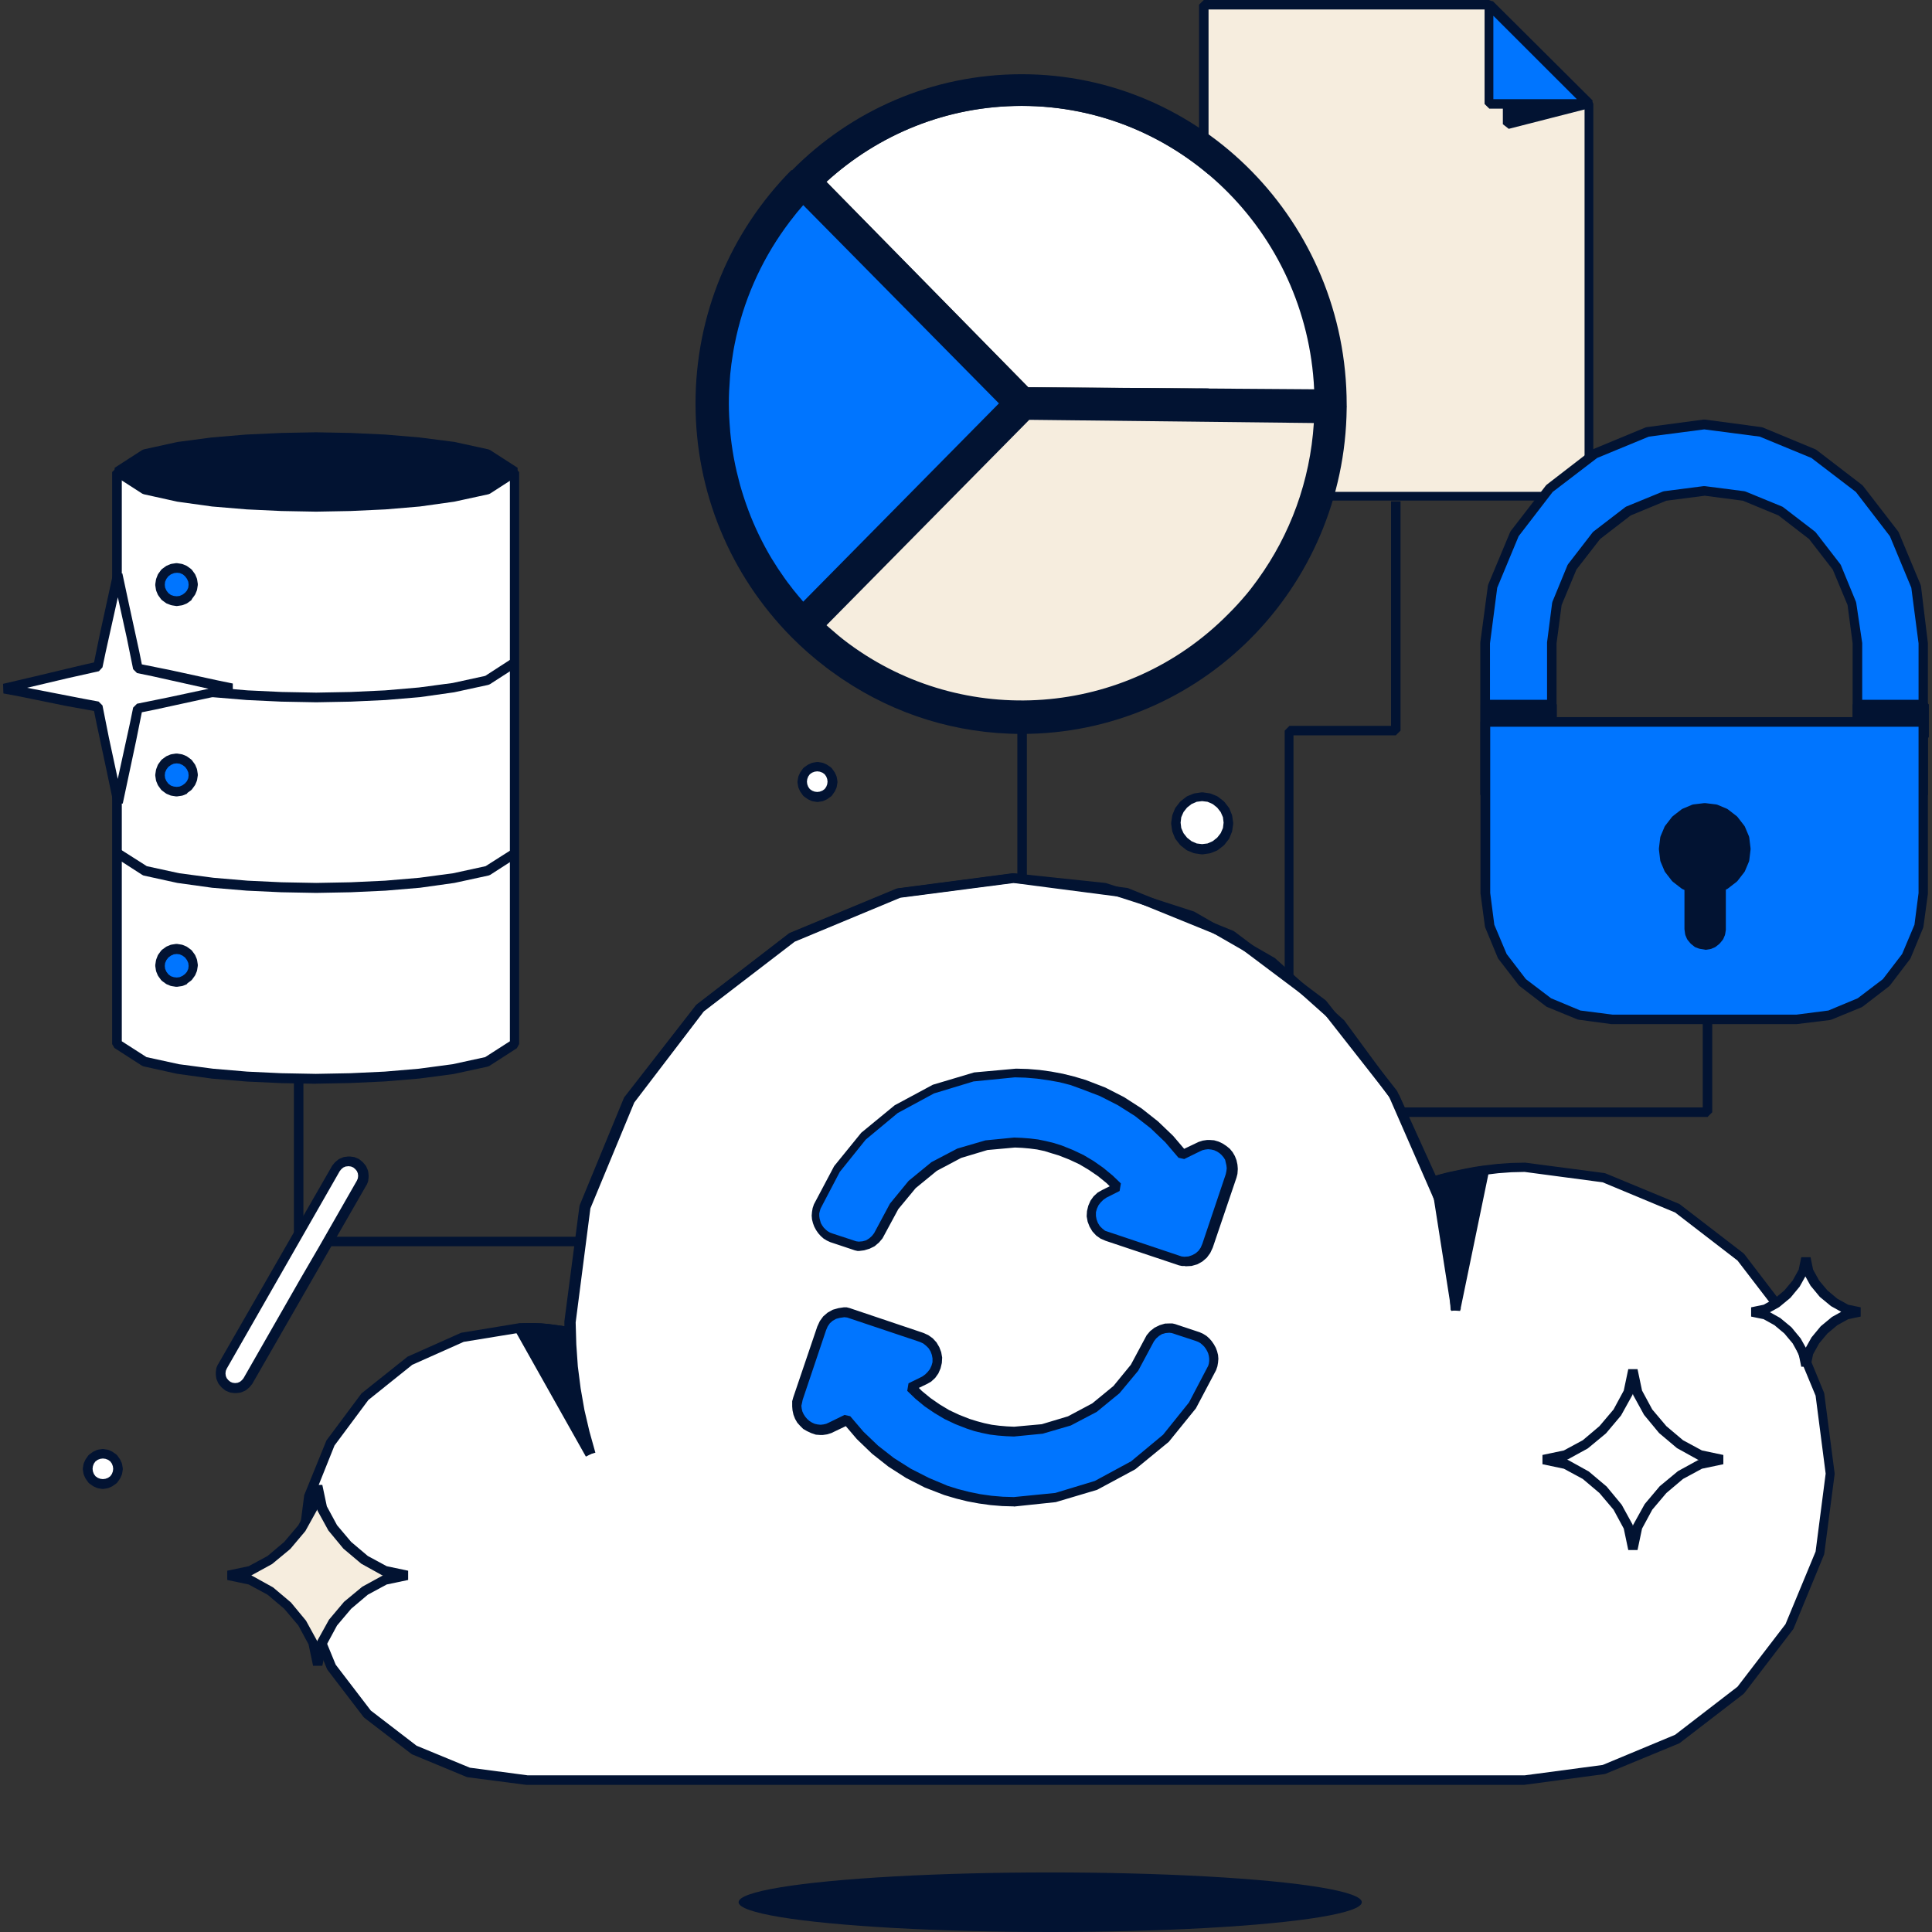
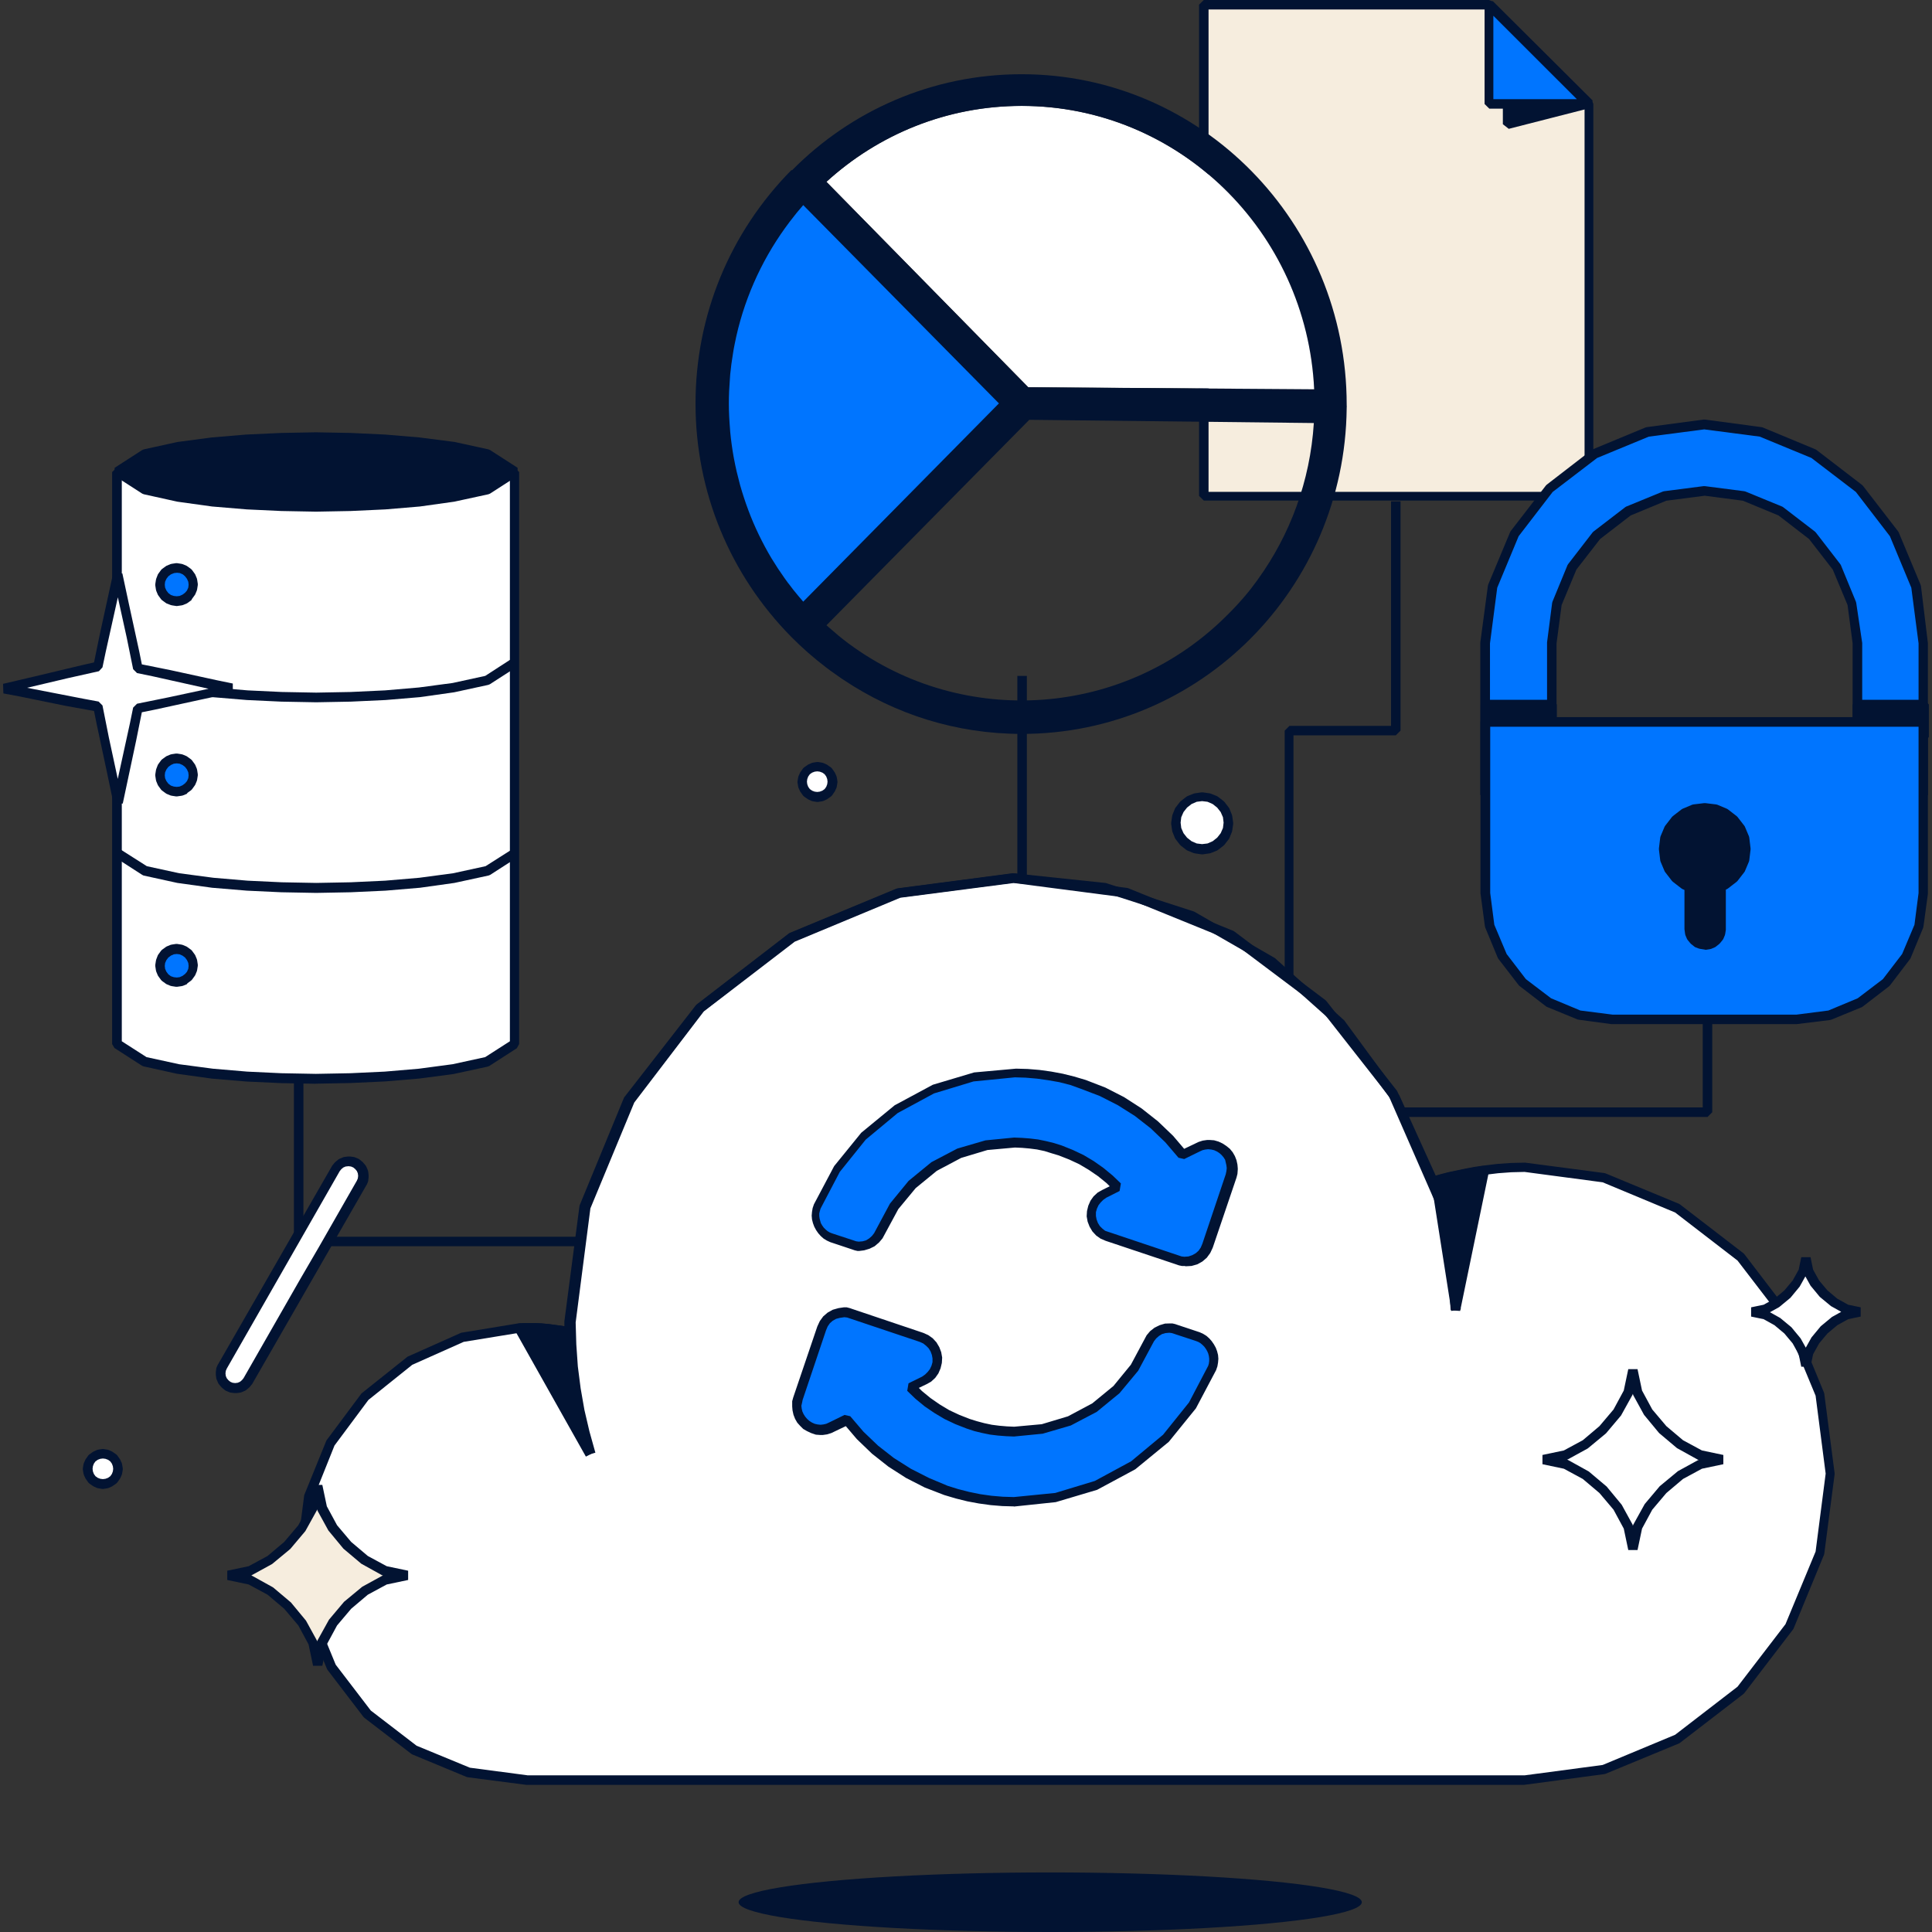
<svg xmlns="http://www.w3.org/2000/svg" id="Calque_1" data-name="Calque 1" viewBox="0 0 240 240">
  <rect x="0" y="0" width="240" height="240" fill="#333333" stroke="none" />
  <defs>
    <style>
      .cls-1 {
        fill: #f6edde;
      }

      .cls-1, .cls-2, .cls-3, .cls-4 {
        stroke-width: 0px;
      }

      .cls-2 {
        fill: #fff;
      }

      .cls-3 {
        fill: #0075ff;
      }

      .cls-4 {
        fill: #021332;
      }
    </style>
  </defs>
  <path class="cls-4" d="m79.67,154.81h-42.57l-.59-.59v-23.65h1.18v23.06h41.98v1.18Zm132.44-16.06h-43.65v-1.18h43.06v-20.89h1.18v21.49l-.59.59Zm-85.73-54.79h1.18v33.6h-1.18v-33.6Zm34.29,44.05h-1.08v-37.25l.59-.59h12.62v-27.89h1.18v28.48l-.59.59h-12.71v36.66Z" />
  <g>
    <path class="cls-2" d="m14.54,58.63v71.05l3.43,2.21,4.16.92,4.24.56,4.28.36,4.28.2,4.28.08,4.28-.08,4.28-.2,4.28-.36,4.24-.56,4.2-.92,3.43-2.21V58.63H14.54Z" />
    <g>
      <path class="cls-4" d="m39.24,134.63l-4.32-.08-4.32-.2-4.28-.36-4.32-.6-4.16-.92-.2-.08-3.43-2.21-.28-.48V58.64l.61-.6h49.34l.61.6v71.05l-.28.52-3.43,2.21-.2.08-4.24.92-4.24.56-4.28.36-4.32.2-4.28.08Zm-17.01-2.43l4.24.56,4.24.36,4.24.2,4.28.08,4.28-.08,4.28-.2,4.24-.36,4.2-.56,4.04-.88,3.07-1.97V59.22H15.13v70.13l3.07,1.97,4.04.88Z" />
      <path class="cls-4" d="m39.27,87.24l-4.32-.08-4.28-.2-4.32-.36-4.32-.6-4.16-.92-.2-.08-3.43-2.21.65-1,3.35,2.13,4.04.88,4.24.6,4.24.36,4.24.2,4.28.08,4.28-.08,4.28-.2,4.2-.36,4.2-.56,4.04-.88,3.35-2.17.65,1-3.43,2.21-.2.08-4.24.92-4.24.6-4.28.36-4.32.2-4.28.08Zm0,23.68l-4.32-.08-4.28-.2-4.32-.36-4.32-.6-4.2-.92-.16-.08-3.43-2.21.65-1,3.35,2.13,4.04.88,4.24.56,4.24.36,4.24.2,4.28.08,4.28-.08,4.28-.2,4.24-.36,4.2-.56,4.04-.88,3.35-2.13.65,1-3.43,2.21-.2.08-4.24.92-4.28.6-4.28.36-4.32.2-4.28.08Zm24.66-52.3l-3.43,2.21-4.16.92-4.24.56-4.28.36-4.28.2-4.28.08-4.32-.08-4.28-.2-4.28-.36-4.24-.56-4.16-.92-3.43-2.21,3.43-2.21,4.16-.92,4.24-.56,4.28-.36,4.28-.2,4.28-.08,4.28.08,4.28.2,4.28.36,4.28.56,4.2.92,3.39,2.21Z" />
      <path class="cls-4" d="m39.27,63.56l-4.32-.08-4.28-.2-4.32-.36-4.32-.6-4.16-.92-.2-.08-3.43-2.21v-1l3.43-2.21.2-.08,4.2-.92,4.24-.56,4.28-.36,4.36-.2,4.28-.08,4.32.08,4.28.2,4.28.36,4.36.56,4.2.92.2.08,3.43,2.21v1l-3.43,2.21-.2.08-4.24.92-4.28.6-4.28.36-4.32.2-4.28.08Zm-17-2.41l4.24.56,4.24.36,4.24.2,4.28.08,4.28-.08,4.28-.2,4.2-.36,4.2-.56,4.04-.88,2.54-1.65-2.54-1.65-4.04-.88-4.24-.56-4.24-.36-4.24-.2-4.28-.08-4.24.08-4.28.2-4.24.36-4.2.56-4.04.88-2.54,1.65,2.54,1.65,4.04.88Z" />
    </g>
    <path class="cls-3" d="m24.05,72.63l-.08.52-.2.48-.32.44-.44.32-.48.2-.52.08-.52-.08-.48-.2-.44-.32-.32-.44-.2-.48-.08-.52.08-.52.2-.48.32-.44.44-.32.48-.2.52-.08.52.08.48.2.44.32.32.44.2.48.08.52Z" />
    <path class="cls-4" d="m21.89,75.28l-.52-.08-.16-.04-.52-.2-.12-.08-.44-.32-.12-.12-.32-.44-.08-.12-.2-.48-.04-.16-.08-.52v-.16l.08-.52.04-.16.2-.52.08-.12.32-.44.12-.12.44-.32.12-.08.48-.2.16-.04.52-.08h.16l.52.08.16.04.48.2.12.08.44.32.12.12.32.44.08.12.2.48.04.16.08.52v.16l-.08.52-.04.16-.2.48-.08.12-.32.44-.08.16-.44.32-.12.08-.48.2-.16.04-.56.08h-.12Zm-.3-1.25l.36.04.36-.04.36-.16.32-.24.24-.28.16-.36.04-.36-.04-.36-.16-.36-.24-.32-.28-.24-.36-.16-.36-.04-.36.04-.4.16-.32.24-.24.32-.16.36-.04.36.04.36.16.36.24.32.32.24.36.12Z" />
    <path class="cls-3" d="m24.05,96.31l-.08.52-.2.48-.32.44-.44.32-.48.2-.52.08-.52-.08-.48-.2-.44-.32-.32-.44-.2-.48-.08-.52.08-.52.2-.48.32-.44.44-.32.48-.2.52-.08.52.08.48.2.44.32.32.44.2.48.08.52Z" />
    <path class="cls-4" d="m22.01,98.93h-.16l-.52-.08-.16-.04-.48-.2-.12-.08-.44-.32-.12-.12-.32-.44-.08-.12-.2-.48-.04-.16-.08-.52v-.16l.08-.52.04-.16.2-.52.08-.12.32-.44.12-.12.44-.32.12-.08.48-.2.16-.04.52-.08h.16l.52.08.16.04.48.2.12.08.44.32.12.12.32.44.08.12.2.48.04.16.08.52v.16l-.08.52-.04.16-.2.48-.08.12-.32.44-.12.12-.44.32-.08.12-.48.2-.16.04-.56.08Zm-.42-1.22l.36.04.36-.04.36-.16.32-.24.24-.28.16-.36.04-.36-.04-.36-.16-.36-.24-.32-.32-.24-.36-.16-.36-.04-.36.04-.36.16-.32.24-.24.32-.16.36-.04.36.04.36.16.36.24.32.32.24.36.12Z" />
    <path class="cls-3" d="m24.05,119.99l-.08.52-.2.48-.32.44-.44.32-.48.2-.52.08-.52-.08-.48-.2-.44-.32-.32-.44-.2-.48-.08-.52.08-.52.2-.48.32-.44.44-.32.48-.2.52-.08.52.08.48.2.44.32.32.44.2.48.08.52Z" />
    <path class="cls-4" d="m22.01,122.58h-.16l-.52-.08-.16-.04-.48-.2-.12-.08-.44-.32-.12-.12-.32-.44-.08-.12-.2-.48-.04-.16-.08-.52v-.16l.08-.52.04-.16.2-.52.08-.12.32-.44.12-.12.44-.32.12-.08.48-.2.16-.04.52-.08h.16l.52.08.16.04.48.2.12.08.44.32.12.12.32.44.08.12.2.48.04.16.08.52v.16l-.08.52-.04.16-.2.48-.08.12-.32.44-.12.12-.44.32-.08.12-.48.2-.16.04-.56.08Zm-.42-1.19l.36.04.36-.04.36-.16.32-.24.24-.28.16-.36.04-.36-.04-.36-.16-.36-.24-.32-.32-.24-.36-.16-.36-.04-.36.04-.36.16-.32.24-.24.32-.16.36-.04.36.04.36.16.36.24.32.32.24.36.12Z" />
  </g>
  <g>
    <path class="cls-1" d="m197.39,61.69h-47.85V.59h35.45l2.07,2.07,2.07,2.07,2.07,2.07,2.07,2.07,2.07,2.07,2.07,2.07v48.7h-.04Z" />
    <g>
      <path class="cls-4" d="m197.34,62.18h-47.8l-.59-.58V.58l.59-.58h35.41l.43.16,12.39,12.33.16.43v48.72l-.59.54Zm-47.21-1.08h46.71V13.18l-12.06-12h-34.65v59.91Z" />
      <path class="cls-4" d="m187.28,15.46l1.68-.43,1.68-.43,1.68-.43,1.68-.43,1.68-.43,1.68-.43-1.68-1.67-1.68-1.67-1.68-1.67-1.68-1.67-1.68-1.67-1.68-1.67v12.62Z" />
      <path class="cls-4" d="m187.43,16.01l-.74-.58V2.92l1.02-.43,10.05,9.97-.27.97-10.05,2.57Zm.44-11.68v10.36l8.29-2.1-8.29-8.25Z" />
    </g>
    <path class="cls-3" d="m184.95,12.91h12.4l-2.07-2.06-2.07-2.06-2.07-2.06-2.07-2.06-2.07-2.06-2.07-2.06v10.28l.04,2.1Z" />
    <path class="cls-4" d="m197.41,13.5h-12.4l-.59-.58V.57l1.02-.43,12.4,12.34-.43,1.01Zm-11.9-1.18h10.37l-10.37-10.36v10.36Z" />
  </g>
  <g>
    <path class="cls-2" d="m189.37,145.05h-.86l-.82.04-.82.04-.82.08-.82.08-.82.12-1.09.16-1.05.2-1.05.23-1.05.23-1.05.27-1.05.31h0l-4.75-10.42-6.81-9.25-8.52-7.61-9.93-5.7-10.86-3.51-11.37-1.17-14.25,1.87-13.27,5.5-11.41,8.78-8.76,11.4-5.49,13.31-1.87,14.29v1.17l-.9-.16-.9-.12-.9-.12-.9-.08-.9-.04h-1.83l-7.05,1.17-6.54,2.97-5.57,4.49-4.28,5.74-2.69,6.64-.9,7.1.93,7.26,2.8,6.79,4.44,5.82,5.8,4.45,6.73,2.81,7.24.94h123.9l9.81-1.29,9.15-3.79,7.86-6.05,6.03-7.88,3.78-9.17,1.28-9.84-1.28-9.84-3.78-9.17-6.03-7.88-7.86-6.05-9.07-3.83-9.85-1.29Z" />
    <g>
      <path class="cls-4" d="m189.34,221.72h-123.98l-7.24-.94-.16-.04-6.77-2.81-.12-.08-5.8-4.45-.12-.12-4.44-5.81-.08-.12-2.8-6.79-.04-.16-.93-7.41.93-7.26,2.76-6.79,4.36-5.85,5.72-4.56,6.66-2.97,7.12-1.17,1.01-.04h.9l.9.04.9.08.9.12,1.09.16v-.61l1.87-14.29.04-.16,5.49-13.32.08-.12,8.84-11.36.12-.12,11.41-8.79.12-.08,13.27-5.51.16-.04,14.25-1.87h.12l11.48,1.21,10.98,3.55,10.04,5.78,8.6,7.73,6.85,9.33,4.52,9.96.54-.16,1.05-.27,1.09-.23,1.09-.23,1.09-.2,1.09-.16,1.67-.2,1.71-.12,1.71-.04h.08l9.81,1.29.16.04,9.15,3.79.12.08,7.86,6.05.12.12,6.03,7.89.08.12,3.78,9.18.04.16,1.28,9.84v.17l-1.28,9.83-.04.16-3.78,9.17-.08.12-6.03,7.88-.12.12-7.86,6.05-.12.08-9.15,3.78-.16.04-9.93,1.33Zm-123.83-1.18h123.88l9.7-1.29,9-3.75,7.75-5.97,5.96-7.77,3.74-9.02,1.25-9.68-1.25-9.68-3.74-9.02-5.96-7.77-7.75-5.97-9-3.75-9.7-1.29-1.64.04-1.64.12-1.64.2-1.05.16-1.05.2-1.05.23-1.05.23-1.01.27-1.09.31h-.08l-.58-.35-4.71-10.39-6.7-9.14-8.45-7.54-9.77-5.62-10.79-3.48-11.25-1.17-14.1,1.84-13.12,5.47-11.29,8.71-8.65,11.32-5.45,13.16-1.83,14.17v1.17l-.7.59-.9-.16-.86-.12-.86-.12-.86-.08-.86-.04h-1.83l-6.93,1.13-6.39,2.85-5.45,4.37-4.21,5.66-2.61,6.52-.9,6.95.93,7.11,2.73,6.64,4.36,5.7,5.69,4.37,6.62,2.73,7.13.94Z" />
      <path class="cls-4" d="m72.77,180.77l-.74-2.65-.62-2.73-.47-2.77-.35-2.77-.19-2.77-.08-2.81v-.08l1.87-14.28.04-.16,5.49-13.31.08-.12,8.72-11.43.12-.12,11.4-8.78.12-.08,13.27-5.5.16-.04,14.24-1.87h.16l14.01,1.8.16.04,13.08,5.31.12.08,11.29,8.51.12.12,8.72,11.08.08.12,5.68,12.96.04.16,2.18,13.97-1.17.2-2.18-13.89-5.6-12.8-8.64-11.01-11.17-8.39-12.96-5.27-13.82-1.8-14.09,1.83-13.12,5.46-11.29,8.66-8.64,11.32-5.45,13.15-1.83,14.17.08,2.73.19,2.73.35,2.73.47,2.69.62,2.65.74,2.65-1.17.31Z" />
      <path class="cls-4" d="m184.38,145.37l-.58,2.89-.58,2.89-.58,2.89-.58,2.89-.58,2.89-.58,2.89-.19-2.69-.27-2.69-.35-2.69-.47-2.65-.62-2.61-.86-2.58,1.05-.31,1.05-.27,1.05-.23,1.05-.23,1.05-.2,1.01-.16Z" />
      <path class="cls-4" d="m181.38,162.85l-1.17-.08-.19-2.69-.27-2.69-.35-2.65-.47-2.65-.62-2.58-.86-2.54.39-.74,1.05-.31,1.05-.27,1.09-.23,1.09-.23,1.09-.2,1.09-.16.66.7-3.58,17.33Zm-2.61-15.69l.7,2.03.62,2.61.51,2.69.35,2.73.12,1.29,2.53-12.45-.23.04-1.05.2-1.05.23-1.05.23-1.44.39Zm-105.51,33.48l-1.48-2.61-1.48-2.61-1.48-2.61-1.48-2.61-1.48-2.61-1.48-2.61h1.83l.9.04.9.08.9.12.9.12.9.16.08,2.58.23,2.54.35,2.54.51,2.5.58,2.5.82,2.54Z" />
      <path class="cls-4" d="m72.76,180.91l-8.8-15.65.47-.86,1.01-.04h.9l.9.04.9.08.9.12.9.12.9.16.47.55.08,2.58.23,2.54.35,2.5.51,2.5.58,2.46.66,2.46-.93.47Zm-7.28-15.36l6.11,10.85-.16-.62-.51-2.54-.39-2.58-.23-2.58-.08-2.11-.43-.08-.86-.12-.86-.12-.86-.08-.86-.04h-.9Z" />
    </g>
  </g>
  <g>
    <path class="cls-3" d="m184.52,79.84v18.8h8.28v-18.8l.62-4.88,1.88-4.57,3.02-3.9,3.92-3.01,4.58-1.87,4.93-.66,4.89.62,4.58,1.87,3.92,3.01,3.02,3.9,1.88,4.57.6,4.88v18.84h8.28v-18.8l-.93-7.03-2.74-6.56-4.35-5.62-5.64-4.33-6.46-2.69-7.05-.9-7.05.9-6.58,2.73-5.6,4.33-4.35,5.58-2.7,6.56-.95,7.03Z" />
    <g>
      <path class="cls-4" d="m238.92,99.33h-8.19l-.59-.59v-18.82l-.63-4.76-1.84-4.41-2.94-3.79-3.8-2.93-4.42-1.83-4.74-.62-4.78.62-4.42,1.83-3.8,2.93-2.94,3.79-1.84,4.41-.63,4.76v18.82l-.59.59h-8.29l-.59-.59v-18.93l.94-7.03.04-.16,2.74-6.56.08-.12,4.34-5.62.12-.12,5.56-4.29.12-.08,6.58-2.73.16-.04,7.04-.94h.16l7.04.94.16.04,6.58,2.73.12.08,5.64,4.33.12.12,4.34,5.62.08.12,2.74,6.56.04.16.86,7.07v18.86l-.59.59Zm-7.59-1.18h7v-18.23l-.9-6.91-2.66-6.4-4.23-5.5-5.52-4.22-6.42-2.65-6.89-.9-6.89.9-6.42,2.65-5.52,4.22-4.23,5.5-2.66,6.4-.9,6.91v18.23h7.09v-18.36l.63-4.88.04-.16,1.88-4.57.08-.12,3.02-3.91.12-.12,3.92-3.01.12-.08,4.58-1.88.16-.04,4.89-.63h.16l4.89.63.16.04,4.58,1.88.12.08,3.92,3.01.12.12,3.02,3.91.08.12,1.88,4.57.04.16.74,4.96v18.28Z" />
      <path class="cls-4" d="m192.8,91.54h-8.28v-4.04h8.28v4.04Z" />
      <path class="cls-4" d="m192.8,92.14h-8.28l-.59-.58v-4.05l.59-.58h8.28l.59.58v4.05l-.59.58Zm-7.69-1.18h7.09v-2.86h-7.09v2.86Zm53.9.59h-8.28v-4.04h8.28v4.04Z" />
      <path class="cls-4" d="m239.02,92.14h-8.28l-.59-.58v-4.05l.59-.58h8.28l.59.58v4.05l-.59.58Zm-7.69-1.18h7.09v-2.86h-7.09v2.86Z" />
    </g>
    <path class="cls-3" d="m223.22,126.62h-22.97l-4.07-.55-3.8-1.56-3.25-2.5-2.5-3.24-1.57-3.79-.55-4.06v-21.25h54.39v21.29l-.55,4.06-1.57,3.79-2.5,3.24-3.25,2.5-3.8,1.56-4.03.51Z" />
    <path class="cls-4" d="m223.22,127.22h-23.05l-4.07-.55-.16-.04-3.8-1.56-.12-.08-3.25-2.5-.12-.12-2.5-3.24-.08-.12-1.57-3.79-.04-.16-.55-4.1v-21.29l.59-.59h54.4l.59.59v21.37l-.55,4.06-.04.16-1.57,3.79-.08.12-2.47,3.24-.12.12-3.25,2.5-.12.08-3.8,1.56-.16.04-4.15.51Zm-22.93-1.18h22.89l3.95-.51,3.64-1.52,3.13-2.38,2.39-3.12,1.53-3.63.51-3.94v-20.66h-53.21v20.66l.51,3.94,1.53,3.63,2.39,3.12,3.13,2.38,3.64,1.52,3.99.51Z" />
    <path class="cls-4" d="m211.72,117.44l-.51-.08-.47-.2-.39-.31-.32-.39-.2-.47-.08-.51v-9.12l.08-.51.2-.47.32-.39.39-.31.47-.2.51-.08.51.08.47.2.39.31.32.39.2.47.08.51v9.12l-.08.51-.2.47-.32.39-.39.31-.47.2-.51.08Z" />
    <path class="cls-4" d="m211.7,117.95l-.51-.08-.16-.04-.43-.16-.12-.08-.39-.31-.12-.12-.32-.39-.08-.12-.2-.47-.04-.16-.08-.59v-9.13l.08-.51.04-.16.2-.47.08-.12.32-.39.12-.12.39-.31.12-.08.47-.2.16-.04.51-.08h.16l.51.08.16.04.47.2.12.08.39.31.12.12.32.39.08.12.2.47.04.16.08.59v9.13l-.08.51-.04.16-.2.47-.08.12-.32.39-.12.12-.39.31-.12.08-.47.2-.16.04-.51.08-.2-.04h0Zm-.27-1.24l.35.04.35-.04.31-.12.27-.19.23-.31.12-.31.04-.39v-8.9l-.04-.39-.12-.31-.19-.27-.27-.19-.31-.12-.35-.04-.35.04-.31.12-.27.19-.19.27-.12.31-.04.39v8.9l.04.39.12.31.19.27.27.19.27.15Z" />
    <path class="cls-4" d="m216.84,105.53l-.16-1.33-.51-1.21-.82-1.05-1.06-.82-1.21-.51-1.33-.16-1.33.16-1.21.51-1.06.82-.82,1.05-.51,1.21-.16,1.33.16,1.33.51,1.21.82,1.05,1.06.82,1.21.51,1.33.16,1.33-.16,1.21-.51,1.06-.82.82-1.05.51-1.21.16-1.33Z" />
    <path class="cls-4" d="m211.85,111.15h-.16l-1.33-.16-.16-.04-1.21-.51-.12-.08-1.06-.82-.12-.12-.82-1.06-.08-.12-.51-1.21-.04-.16-.16-1.33v-.16l.16-1.33.04-.16.51-1.21.08-.12.82-1.06.12-.12,1.06-.82.12-.08,1.21-.51.16-.04,1.33-.16h.16l1.33.16.16.04,1.21.51.12.08,1.06.82.12.12.82,1.06.08.12.51,1.21.04.16.16,1.33v.16l-.16,1.33-.04.16-.51,1.21-.08.12-.82,1.06-.12.12-1.06.82-.12.08-1.21.51-.16.04-1.33.16Zm-1.23-1.29l1.17.16,1.17-.16,1.1-.43.94-.7.7-.94.43-1.09.16-1.17-.16-1.17-.43-1.09-.7-.94-.94-.7-1.1-.43-1.17-.16-1.17.16-1.1.43-.94.7-.7.94-.43,1.09-.16,1.17.16,1.17.43,1.09.7.94.94.7,1.1.43Z" />
  </g>
  <g>
    <path class="cls-3" d="m126,186.46l-1.45-.04-1.45-.12-1.41-.2-1.41-.27-1.41-.35-1.37-.43-2.39-.94-2.28-1.18-2.16-1.37-2-1.57-1.84-1.76-1.69-1.92-.31.16-.31.16-.31.16-.31.16-.31.16-.31.16-.2.08-.2.08-.2.08-.24.04-.24.04h-.28l-.47-.04-.43-.12-.43-.2-.39-.24-.35-.32-.31-.35-.24-.39-.16-.43-.12-.39-.04-.47.04-.47.12-.43.47-1.46.47-1.46.47-1.46.47-1.46.47-1.46.47-1.46.35-.51.35-.47.43-.39.51-.32.59-.2.59-.08h.31l.16.04.16.04.16.04.16.04,1.46.47,1.46.47,1.46.47,1.46.47,1.46.47,1.46.47.51.24.47.32.39.43.31.47.2.55.08.55v.64l-.12.55-.24.63-.31.47-.43.39-.47.31-.27.16-.27.16-.27.16-.27.16-.27.16-.27.16,1.02.98,1.1.9,1.18.82,1.22.71,1.29.63,1.33.51.94.27.94.24.94.2.98.12.98.08.98.04,3.49-.35,3.37-1.02,3.1-1.65,2.71-2.23,2.24-2.7,1.65-3.09.27-.51.35-.43.43-.35.51-.27.55-.16.59-.04h.31l.16.04.16.04.16.04.16.04.43.16.43.16.43.16.43.16.43.16.43.16.35.16.35.2.31.24.27.27.24.31.2.35.16.35.08.39.04.39v.39l-.08.39-.12.35-2.43,4.66-3.3,4.07-4.04,3.37-4.63,2.47-5.02,1.53-5.3.31h0Zm21.16-29.78h-.31l-.16-.04-.16-.04-.16-.04-.16-.04-1.45-.47-1.45-.47-1.45-.47-1.45-.47-1.45-.47-1.45-.47-.51-.24-.47-.32-.39-.43-.31-.47-.2-.55-.08-.55v-.58l.11-.55.24-.51.31-.47.43-.39.47-.31.27-.16.27-.16.27-.16.27-.16.27-.16.27-.16-1.02-.98-1.1-.9-1.18-.83-1.22-.71-1.3-.63-1.34-.51-.94-.28-.94-.24-.82-.2-.98-.12-.98-.08-.98-.04-3.5.35-3.38,1.02-3.1,1.65-2.71,2.24-2.24,2.71-1.65,3.11-.27.51-.35.43-.43.39-.51.28-.55.16-.59-.1h-.31l-.16.1h-.16s-.12,0-.12,0l-.16-.08-.43-.16-.43-.16-.43-.16-.43-.16-.47-.12-.43-.16-.35-.16-.35-.2-.31-.24-.27-.28-.24-.31-.2-.35-.16-.35-.08-.39v-.39s0-.4,0-.4l.08-.39.12-.35,2.43-4.69,3.3-4.1,4.04-3.39,4.63-2.48,5.03-1.54,5.22-.51,1.45.04,1.45.12,1.41.2,1.41.28,1.37.35,1.41.43,2.36.91,2.28,1.18,2.16,1.38,2,1.58,1.85,1.77,1.69,1.93.31-.16.31-.16.31-.16.31-.16.31-.16.31-.16.2-.08.2-.08.2-.08.24-.04.24-.04h.24l.47.04.43.12.43.2.39.24.35.32.31.35.24.39.16.43.12.43.04.47-.04.47-.12.43-.47,1.46-.47,1.46-.47,1.42-.47,1.46-.47,1.46-.47,1.46-.24.55-.35.47-.43.39-.51.32-.59.2-.71.04Z" />
    <path class="cls-4" d="m125.96,187.13h0l-1.45-.04-1.45-.12-1.45-.2-1.45-.27-1.41-.35-1.45-.43-2.43-.94-2.31-1.18-2.2-1.41-2.04-1.61-1.88-1.81-1.37-1.61-1.8.86-.51.16-.55.08h-.31l-.55-.04-.59-.2-.51-.24-.47-.27-.39-.39-.35-.39-.27-.47-.2-.51-.12-.55-.04-.47v-.67s.13-.47.13-.47l2.99-8.81.31-.67.43-.59.55-.47.63-.35.71-.2.67-.1h.35l.39.1.35.12,8.76,2.95.63.28.55.39.47.51.35.59.24.63.12.67-.04.67-.16.67-.27.63-.39.55-.51.47-.55.31-.98.47.39.39,1.06.87,1.14.79,1.18.71,1.26.59,1.3.51.9.28.9.24.94.2.94.12.94.08.9.04,3.42-.31,3.26-.98,3.02-1.61,2.63-2.16,2.16-2.64,1.96-3.66.43-.51.55-.43.63-.31.67-.2.63-.02h.28l.35.08.35.12,2.71.9.43.2.39.24.35.31.31.35.27.39.24.43.16.43.12.47.04.47-.04.47-.08.47-.16.47-2.51,4.75-3.37,4.16-4.16,3.41-4.74,2.55-5.14,1.53-5.21.55Zm-8.31-2.58l1.37.43,1.37.35,1.37.28,1.41.2,1.41.12,1.37.04,5.14-.51,4.91-1.49,4.51-2.44,3.97-3.3,3.22-4.01,2.39-4.56.08-.28.04-.31v-.31l-.04-.31-.08-.31-.12-.28-.16-.28-.2-.28-.24-.24-.24-.2-.27-.16-.31-.12-2.98-.98-.31-.04-.47.04-.43.12-.39.24-.35.31-.27.35-1.96,3.66-2.32,2.79-2.83,2.32-3.22,1.69-3.49,1.02-3.57.35-.98-.04-1.02-.08-.98-.12-.98-.2-.98-.24-.94-.31-1.41-.55-1.33-.63-1.26-.75-1.22-.83-1.14-.94-1.02-.98.16-.94,1.69-.83.39-.28.31-.31.27-.35.2-.43.12-.43v-.47l-.08-.43-.16-.43-.24-.39-.31-.31-.35-.28-.43-.2-9.03-3.03-.35-.04-.55.08-.47.12-.43.24-.35.31-.27.39-.2.47-2.91,8.65-.08.39-.08.35.04.35.08.35.16.35.2.31.24.28.27.24.31.2.35.16.35.08.39.04.35-.04.35-.08.35-.16,1.92-.94.71.16,1.65,1.93,1.81,1.73,1.96,1.53,2.12,1.34,2.24,1.14,2.24.94Zm29.55-27.28h-.35l-.39-.08-.35-.12-8.76-2.93-.63-.27-.55-.39-.47-.51-.35-.59-.24-.62-.12-.66.04-.66.16-.66.27-.62.39-.55.51-.47.55-.31.94-.47-.39-.39-1.06-.86-1.14-.78-1.18-.7-1.26-.59-1.3-.51-.9-.27-.86-.27-.94-.2-.94-.12-.9-.08-.9-.04-3.42.31-3.26.98-3.02,1.6-2.63,2.15-2.16,2.61-1.96,3.63-.43.51-.55.47-.63.31-.67.2-.63.08h-.19l-.35-.08-.35-.12-2.7-.9-.43-.2-.39-.24-.35-.31-.31-.35-.27-.39-.23-.43-.16-.43-.12-.47-.04-.47.04-.47.08-.47.16-.47,2.51-4.74,3.37-4.15,4.15-3.41,4.74-2.55,5.13-1.53,5.21-.47,1.45.04,1.45.12,1.45.2,1.45.27,1.41.35,1.45.43,2.43.94,2.31,1.18,2.19,1.41,2.04,1.61,1.88,1.8,1.37,1.61,1.8-.86.51-.16.55-.08h.31l.55.04.55.16.51.24.47.31.43.35.35.43.27.47.2.51.12.55.04.47v.13l-.04.55-.12.47-2.95,8.7-.31.66-.43.59-.55.47-.63.35-.71.2-.75.04Zm-9.45-4.22l9.03,3.03.35.04.51-.04.47-.16.43-.24.35-.31.27-.39.2-.47,2.91-8.65.08-.39.04-.35-.04-.35-.08-.35-.08-.35-.2-.31-.24-.28-.27-.24-.31-.2-.35-.16-.35-.08-.39-.04-.35.04-.35.08-.35.16-1.92.94-.71-.16-1.65-1.93-1.81-1.73-1.96-1.53-2.12-1.34-2.24-1.14-2.36-.9-1.3-.47-1.37-.35-1.37-.24-1.41-.2-1.41-.12-1.33-.04-5.14.51-4.91,1.49-4.51,2.44-3.97,3.3-3.22,4.01-2.39,4.56-.08.28-.08.31v.31l.04.31.08.31.08.28.16.28.2.28.24.24.24.2.27.16.31.12,2.98.98.31.04.47-.04.43-.12.39-.24.35-.31.27-.35,1.96-3.66,2.32-2.83,2.83-2.32,3.22-1.69,3.49-1.02,3.57-.35.98.04,1.02.08.98.12.98.2.98.24.98.31,1.37.55,1.33.63,1.26.75,1.22.86,1.14.94,1.02.98-.16.94-1.65.83-.39.28-.31.31-.27.35-.2.43-.12.43v.47l.08.43.16.43.24.39.31.31.35.28.47.16Z" />
  </g>
  <ellipse class="cls-4" cx="130.46" cy="236.3" rx="38.71" ry="3.7" />
  <g>
    <path class="cls-2" d="m29.14,172.45h-.08l-.32-.04s-.12-.04-.16-.04l-.28-.12s-.08-.04-.12-.08l-.24-.2-.12-.12-.2-.24s-.04-.08-.08-.12l-.12-.28s-.04-.08-.04-.16l-.04-.32v-.16l.04-.32s.04-.12.04-.16l.12-.28s.04-.04.04-.08l14.17-24.57s.04-.04.04-.08l.2-.24.12-.12.24-.2s.08-.04.12-.08l.28-.12s.08-.04.16-.04l.32-.04h.16l.32.04s.12.04.16.04l.28.12s.08.04.12.08l.24.2.12.12.2.24s.04.08.08.12l.12.28s.04.08.04.16l.04.32v.16l-.04.32s-.04.12-.04.16l-.12.28s-.04.04-.04.08l-14.17,24.57s-.04.04-.04.08l-.2.24s-.08.08-.12.12l-.2.2s-.08.04-.12.08l-.28.12s-.08.04-.16.04l-.32.04h-.12Z" />
    <path class="cls-4" d="m43.29,144.87l.32.04.28.12.24.2.2.24.12.28.04.32-.04.32-.12.28-2.34,4.09-2.34,4.09-2.38,4.09-2.34,4.09-2.34,4.09-2.34,4.09-.2.24-.24.2-.28.12-.32.04-.32-.04-.28-.12-.24-.2-.2-.24-.12-.28-.04-.32.04-.32.12-.28,2.34-4.09,2.34-4.09,2.34-4.09,2.34-4.09,2.34-4.09,2.34-4.09.2-.24.24-.2.28-.12.36-.04Zm.06-1.2h-.16l-.32.04c-.12,0-.2.04-.32.08l-.28.12c-.08.04-.2.08-.28.16l-.24.2c-.08.08-.16.12-.24.24l-.2.24s-.08.08-.08.12l-2.35,4.09-2.35,4.09-2.35,4.09-2.35,4.09-2.35,4.09-2.35,4.09s-.04.08-.08.12l-.12.28c-.04.08-.08.2-.08.32l-.04.32v.32l.04.32c0,.12.04.2.08.32l.12.28c.04.08.08.2.16.28l.2.24c.08.08.12.16.24.24l.24.2c.08.08.16.12.28.16l.28.12c.08.04.2.08.32.08l.32.04h.32l.32-.04c.12,0,.2-.04.32-.08l.28-.12c.08-.04.2-.08.28-.16l.24-.2c.08-.08.16-.12.24-.24l.2-.24s.08-.08.08-.12l2.35-4.09,2.35-4.09,2.35-4.09,2.35-4.09,2.35-4.09,2.35-4.09s.04-.08.08-.12l.12-.28c.04-.08.08-.2.08-.32l.04-.32v-.32l-.04-.32c0-.12-.04-.2-.08-.32l-.12-.28c-.04-.08-.08-.2-.16-.28l-.2-.24c-.08-.08-.12-.16-.24-.24l-.24-.2c-.08-.08-.16-.12-.28-.16l-.28-.12c-.08-.04-.2-.08-.32-.08l-.32-.04s-.08,0-.16,0h0Z" />
    <path class="cls-2" d="m14.64,71.35l.4,1.95.44,1.95.44,1.95.44,1.95.4,1.95.4,1.95,1.94.4,1.94.4,1.94.44,1.94.44,1.94.44,1.94.4-1.94.4-1.94.44-1.94.44-1.94.44-1.94.4-1.94.4-.4,1.95-.4,1.95-.44,1.95-.44,1.95-.44,1.95-.4,1.95-.4-1.98-.44-1.98-.44-1.98-.44-1.98-.4-1.98-.4-1.98-1.94-.36-1.94-.36-1.94-.4-1.94-.4-1.94-.4-1.94-.36,1.94-.44,1.94-.48,1.94-.48,1.94-.48,1.94-.44,1.94-.44.4-1.91.4-1.91.44-1.91.44-1.91.44-1.91.4-1.91Z" />
    <path class="cls-4" d="m15.25,99.82h-1.15l-.83-3.96-1.27-5.95-.32-1.59-3.49-.63-5.83-1.19-1.94-.36-.04-1.19,3.88-.91,5.83-1.39,1.59-.36.71-3.45,1.66-7.61h1.15l.83,3.88,1.27,5.83.32,1.59,3.53.71,5.83,1.27,1.94.4v1.15l-3.88.83-5.83,1.27-1.59.32-.71,3.53-1.66,7.81Zm-11.89-14.38l6.95,1.35,1.94.36.48.48.79,3.97,1.11,5.16,1.51-6.91.4-1.95.48-.48,3.89-.79,5-1.07-6.95-1.55-1.94-.4-.48-.48-.79-3.89-1.11-5.04-1.51,6.79-.4,1.91-.44.48-3.89.87-5.04,1.19Z" />
    <path class="cls-2" d="m152.63,102.24l-.12-.83-.32-.79-.52-.67-.67-.52-.79-.32-.83-.12-.83.12-.79.32-.67.52-.52.67-.32.79-.12.83.12.83.32.79.52.67.67.52.79.32.83.12.83-.12.79-.32.67-.52.52-.67.32-.79.12-.83Z" />
    <path class="cls-4" d="m149.42,106.13h-.16l-.83-.12-.16-.04-.79-.32-.12-.08-.67-.52-.12-.12-.52-.67-.08-.12-.32-.79-.04-.16-.12-.83v-.16l.12-.83.04-.16.32-.79.08-.12.52-.67.12-.12.67-.52.12-.08.79-.32.16-.04.83-.12h.16l.83.12.16.04.79.32.12.08.67.52.12.12.52.67.08.12.32.79.04.16.12.83v.16l-.12.83-.04.16-.32.79-.08.12-.52.67-.12.12-.67.52-.12.08-.79.32-.16.04-.83.12Zm-.76-1.35l.67.08.67-.08.64-.28.56-.44.44-.56.28-.64.08-.67-.08-.67-.28-.64-.44-.56-.56-.44-.64-.28-.67-.08-.67.08-.64.28-.56.44-.44.56-.28.64-.08.67.08.67.28.64.44.56.56.44.64.28Z" />
    <path class="cls-2" d="m103.38,97.12l-.08-.48-.2-.44-.28-.4-.4-.28-.44-.2-.48-.08-.48.08-.44.2-.4.28-.28.4-.2.44-.08.48.08.48.2.44.28.4.4.28.44.2.48.08.48-.08.44-.2.4-.28.28-.4.2-.44.08-.48Z" />
    <path class="cls-4" d="m101.47,99.62l-.48-.08-.16-.04-.44-.2-.12-.08-.4-.28-.12-.12-.28-.4-.08-.12-.2-.44-.04-.16-.08-.48v-.16l.08-.48.04-.16.2-.44.08-.12.28-.4.12-.12.4-.28.12-.08.44-.2.16-.04.48-.08h.16l.48.08.16.04.44.2.12.08.4.28.12.12.28.4.08.12.2.44.04.16.08.48v.16l-.08.48-.04.16-.2.44-.08.12-.28.4-.12.12-.4.28-.12.08-.44.2-.16.04-.48.08h-.16Zm-.27-1.28l.32.04.32-.04.32-.12.28-.2.2-.28.12-.32.04-.32-.04-.32-.12-.32-.2-.28-.28-.2-.32-.12-.32-.04-.32.04-.32.12-.28.2-.2.28-.12.32-.04.32.04.32.12.32.2.28.28.2.32.12Z" />
    <path class="cls-2" d="m14.64,182.46l-.08-.48-.2-.44-.28-.4-.4-.28-.44-.2-.48-.08-.48.08-.44.2-.4.28-.28.4-.2.44-.08.48.08.48.2.44.28.4.4.28.44.2.48.08.48-.08.44-.2.4-.28.28-.4.2-.44.08-.48Z" />
    <path class="cls-4" d="m12.69,184.96l-.48-.08-.16-.04-.44-.2-.12-.08-.4-.28-.12-.12-.28-.4-.08-.12-.2-.44-.04-.16-.08-.48v-.16l.08-.48.04-.16.2-.44.08-.12.28-.4.12-.12.4-.28.12-.08.44-.2.16-.04.48-.08h.16l.48.08.16.04.44.2.12.08.4.28.12.12.28.4.08.12.2.44.04.16.08.48v.16l-.08.48-.04.16-.2.44-.08.12-.28.4-.12.12-.4.28-.12.08-.44.2-.16.04-.48.08h-.16Zm-.23-1.26l.32.04.32-.04.32-.12.28-.2.2-.28.12-.32.04-.32-.04-.32-.12-.32-.2-.28-.28-.2-.32-.12-.32-.04-.32.04-.32.12-.28.2-.2.28-.12.32-.04.32.04.32.12.32.2.28.28.2.32.12Z" />
    <path class="cls-2" d="m224.31,169.72l-.36-1.67-.79-1.47-1.07-1.31-1.31-1.07-1.47-.79-1.67-.36,1.67-.36,1.47-.79,1.31-1.07,1.07-1.31.79-1.47.36-1.67.36,1.67.79,1.47,1.07,1.31,1.31,1.07,1.47.79,1.67.36-1.67.36-1.47.79-1.31,1.07-1.07,1.31-.79,1.47-.36,1.67Z" />
    <path class="cls-4" d="m224.91,169.78h-1.15l-.32-1.55-.75-1.35-1.03-1.23-1.23-1.03-1.35-.75-1.55-.32v-1.15l1.55-.32,1.35-.75,1.23-1.03,1.03-1.23.75-1.35.32-1.55h1.15l.32,1.55.75,1.35,1.03,1.23,1.23,1.03,1.35.75,1.55.32v1.15l-1.55.32-1.35.75-1.23,1.03-1.03,1.23-.75,1.35-.32,1.55Zm-5.04-6.77l1.27.71,1.39,1.15,1.15,1.39.64,1.15.71-1.27,1.15-1.39,1.39-1.15,1.15-.64-1.27-.71-1.39-1.15-1.15-1.39-.64-1.15-.71,1.27-1.15,1.39-1.39,1.15-1.15.64Z" />
    <path class="cls-1" d="m39.44,206.8l-.56-2.74-1.35-2.46-1.83-2.14-2.14-1.83-2.46-1.35-2.74-.56,2.74-.56,2.46-1.35,2.14-1.83,1.83-2.14,1.35-2.46.56-2.74.56,2.74,1.35,2.46,1.83,2.14,2.14,1.83,2.46,1.35,2.74.56-2.74.56-2.46,1.35-2.14,1.83-1.83,2.14-1.35,2.46-.56,2.74Z" />
    <path class="cls-4" d="m38.89,206.93l-.56-2.66-1.27-2.35-1.75-2.07-2.07-1.75-2.35-1.27-2.66-.56v-1.15l2.66-.56,2.35-1.27,2.07-1.75,1.75-2.07,1.27-2.35.56-2.66h1.15l.56,2.66,1.27,2.35,1.75,2.07,2.07,1.75,2.35,1.27,2.66.56v1.15l-2.66.56-2.35,1.27-2.07,1.75-1.75,2.07-1.27,2.35-.56,2.66h-1.15Zm-7.67-11.21l.12.04,2.58,1.43,2.22,1.87,1.87,2.26,1.35,2.46.04.12.04-.12,1.43-2.58,1.87-2.22,2.26-1.87,2.46-1.35.12-.04-.12-.04-2.58-1.43-2.22-1.87-1.87-2.26-1.35-2.46-.04-.16-.04.12-1.43,2.58-1.87,2.22-2.26,1.87-2.46,1.35-.12.08Z" />
    <path class="cls-2" d="m202.88,192.39l-.56-2.74-1.35-2.46-1.83-2.14-2.14-1.83-2.46-1.35-2.74-.56,2.74-.56,2.46-1.35,2.14-1.83,1.83-2.14,1.35-2.46.56-2.74.56,2.74,1.35,2.46,1.83,2.14,2.14,1.83,2.46,1.35,2.74.56-2.74.56-2.46,1.35-2.14,1.83-1.83,2.14-1.35,2.46-.56,2.74Z" />
    <path class="cls-4" d="m202.27,192.55l-.56-2.66-1.27-2.35-1.75-2.07-2.07-1.75-2.35-1.27-2.66-.56v-1.15l2.66-.56,2.35-1.27,2.07-1.75,1.75-2.07,1.27-2.35.56-2.66h1.15l.56,2.66,1.27,2.35,1.75,2.07,2.07,1.75,2.35,1.27,2.66.56v1.15l-2.66.56-2.35,1.27-2.07,1.75-1.75,2.07-1.27,2.35-.56,2.66h-1.15Zm-7.61-11.23l.12.04,2.58,1.43,2.22,1.87,1.87,2.26,1.35,2.46.04.16.04-.12,1.43-2.58,1.87-2.22,2.26-1.87,2.46-1.35.12-.04-.12-.04-2.58-1.43-2.22-1.87-1.87-2.26-1.35-2.46-.04-.16-.04.12-1.43,2.58-1.87,2.22-2.26,1.87-2.46,1.35-.12.04Z" />
  </g>
  <g>
-     <path class="cls-1" d="m99.77,77.77c14.98,15.17,39.31,15.17,54.42,0,7.35-7.59,11.23-17.34,11.23-27.23l-38.38-.27-27.28,27.5Z" />
    <path class="cls-3" d="m88.54,50.13c0,10.3,4.01,20.19,11.23,27.5l27.14-27.5-27.14-27.5c-7.49,7.59-11.23,17.61-11.23,27.5Z" />
    <path class="cls-2" d="m163.24,48.35l-35.51-.25-25.07-25.52c6.44-5.87,14.94-9.43,24.26-9.43,19.47,0,35.41,15.58,36.33,35.21Z" />
    <path class="cls-4" d="m167.29,50.4s0-.09,0-.13c0-22.62-18.05-41.05-40.38-41.05-11.14,0-21.21,4.55-28.51,11.92h-.1c-7.62,7.72-11.9,18.02-11.9,28.99s4.28,21.27,11.9,28.99c1.35,1.37,2.78,2.61,4.27,3.75.07.06.14.12.22.17.27.21.55.4.83.6.31.23.63.45.95.67.08.06.17.11.26.17,6.35,4.23,13.93,6.69,22.09,6.69,22.18,0,40.13-18.05,40.37-40.46,0-.11.01-.21.01-.32h0Zm-11.02,21.56c-.44.59-.87,1.19-1.34,1.75-.05.07-.11.13-.16.19-.69.82-1.41,1.61-2.18,2.37-12.76,12.93-32.91,14.23-47.16,3.68-.04-.03-.08-.05-.11-.08-.82-.61-1.6-1.27-2.38-1.96-.09-.08-.18-.16-.27-.24l25.19-25.52,35.35.4c-.46,7.23-2.96,13.89-6.93,19.39Zm-58.31.55c-.18-.24-.35-.48-.52-.72-.55-.77-1.07-1.56-1.56-2.37-.01-.02-.03-.04-.04-.06-.56-.94-1.08-1.91-1.56-2.9,0-.01-.01-.02-.02-.04-.47-.98-.9-1.97-1.28-2.99-.01-.04-.03-.07-.04-.11-.37-.99-.7-2-.99-3.02-.02-.07-.04-.15-.06-.22-.27-1-.51-2.01-.7-3.04-.02-.1-.04-.21-.06-.31-.18-1.02-.32-2.04-.42-3.08,0-.1-.01-.2-.02-.3-.09-1.07-.15-2.14-.15-3.22s.05-2.04.13-3.06c.02-.19.02-.38.04-.57.08-.86.2-1.71.34-2.56.06-.38.12-.76.2-1.13.13-.67.28-1.34.45-2.01,1.33-5.21,3.75-9.96,6.99-14.01.1-.13.2-.25.3-.38.26-.31.52-.62.79-.93l24.31,24.63-24.31,24.63c-.2-.23-.39-.46-.59-.69-.43-.51-.85-1.03-1.24-1.57Zm65.28-24.15l-35.51-.25-25.07-25.52c6.44-5.87,14.94-9.43,24.26-9.43,19.47,0,35.41,15.58,36.33,35.21Z" />
  </g>
</svg>